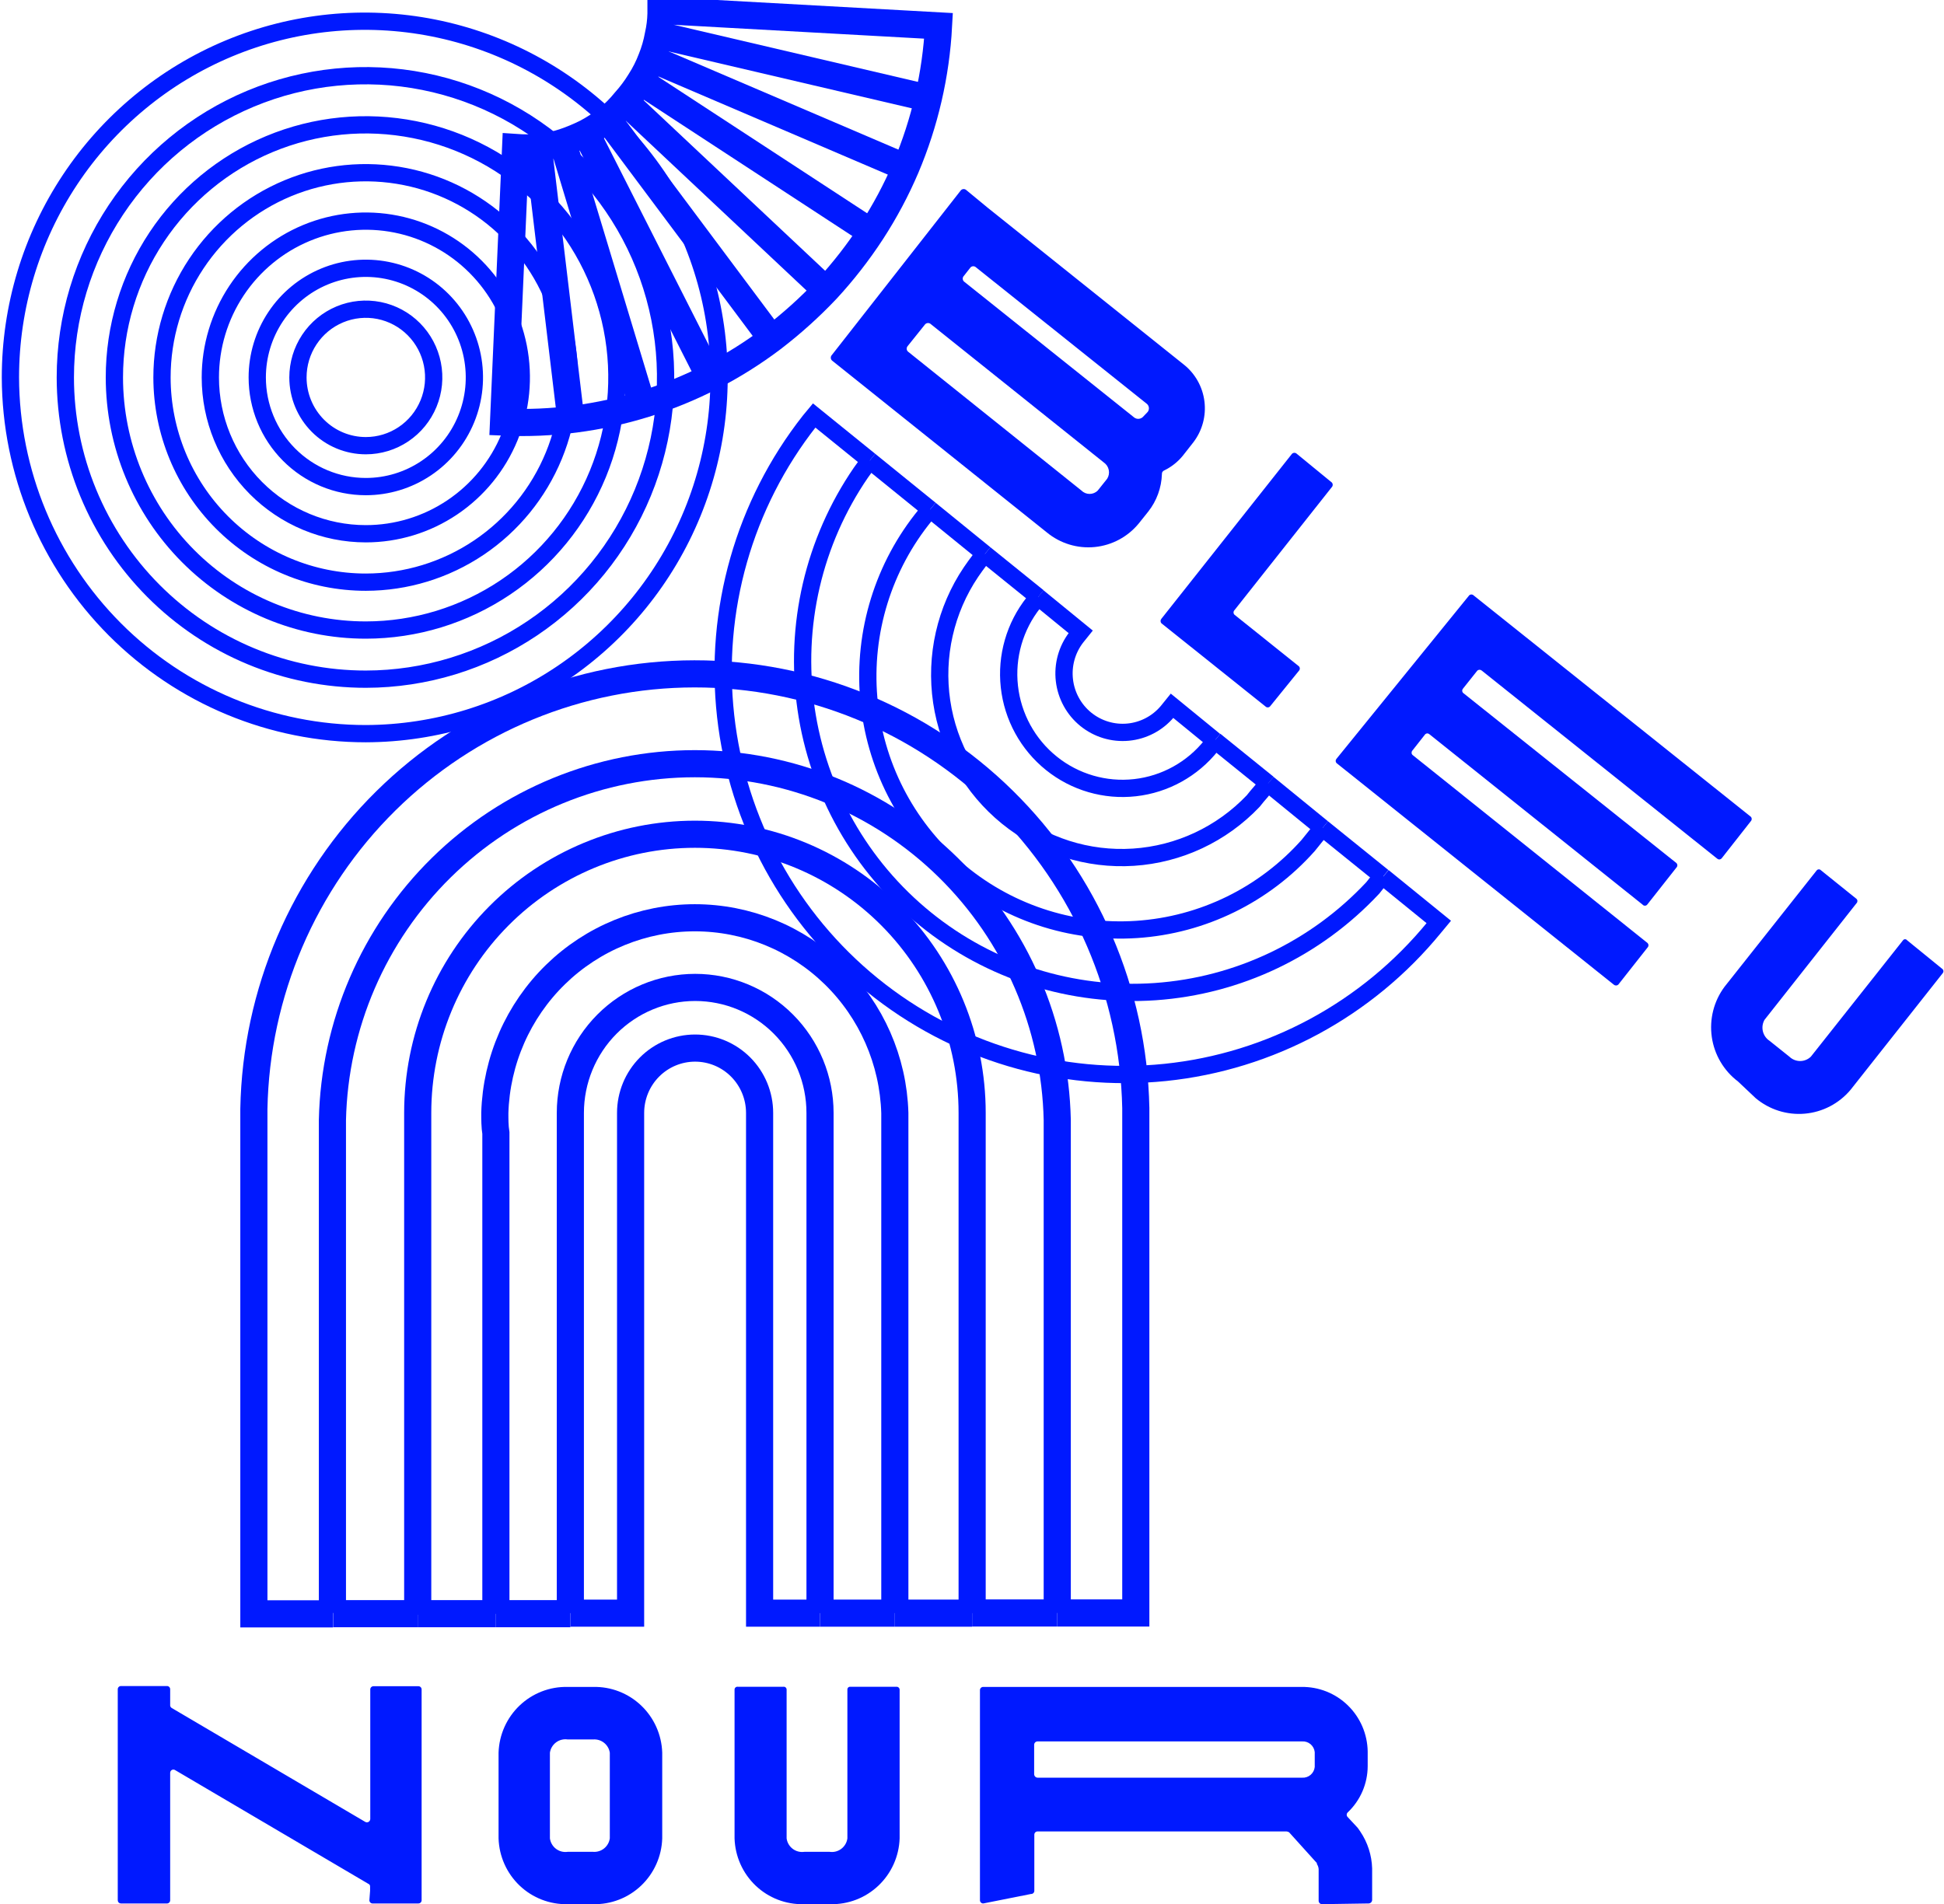
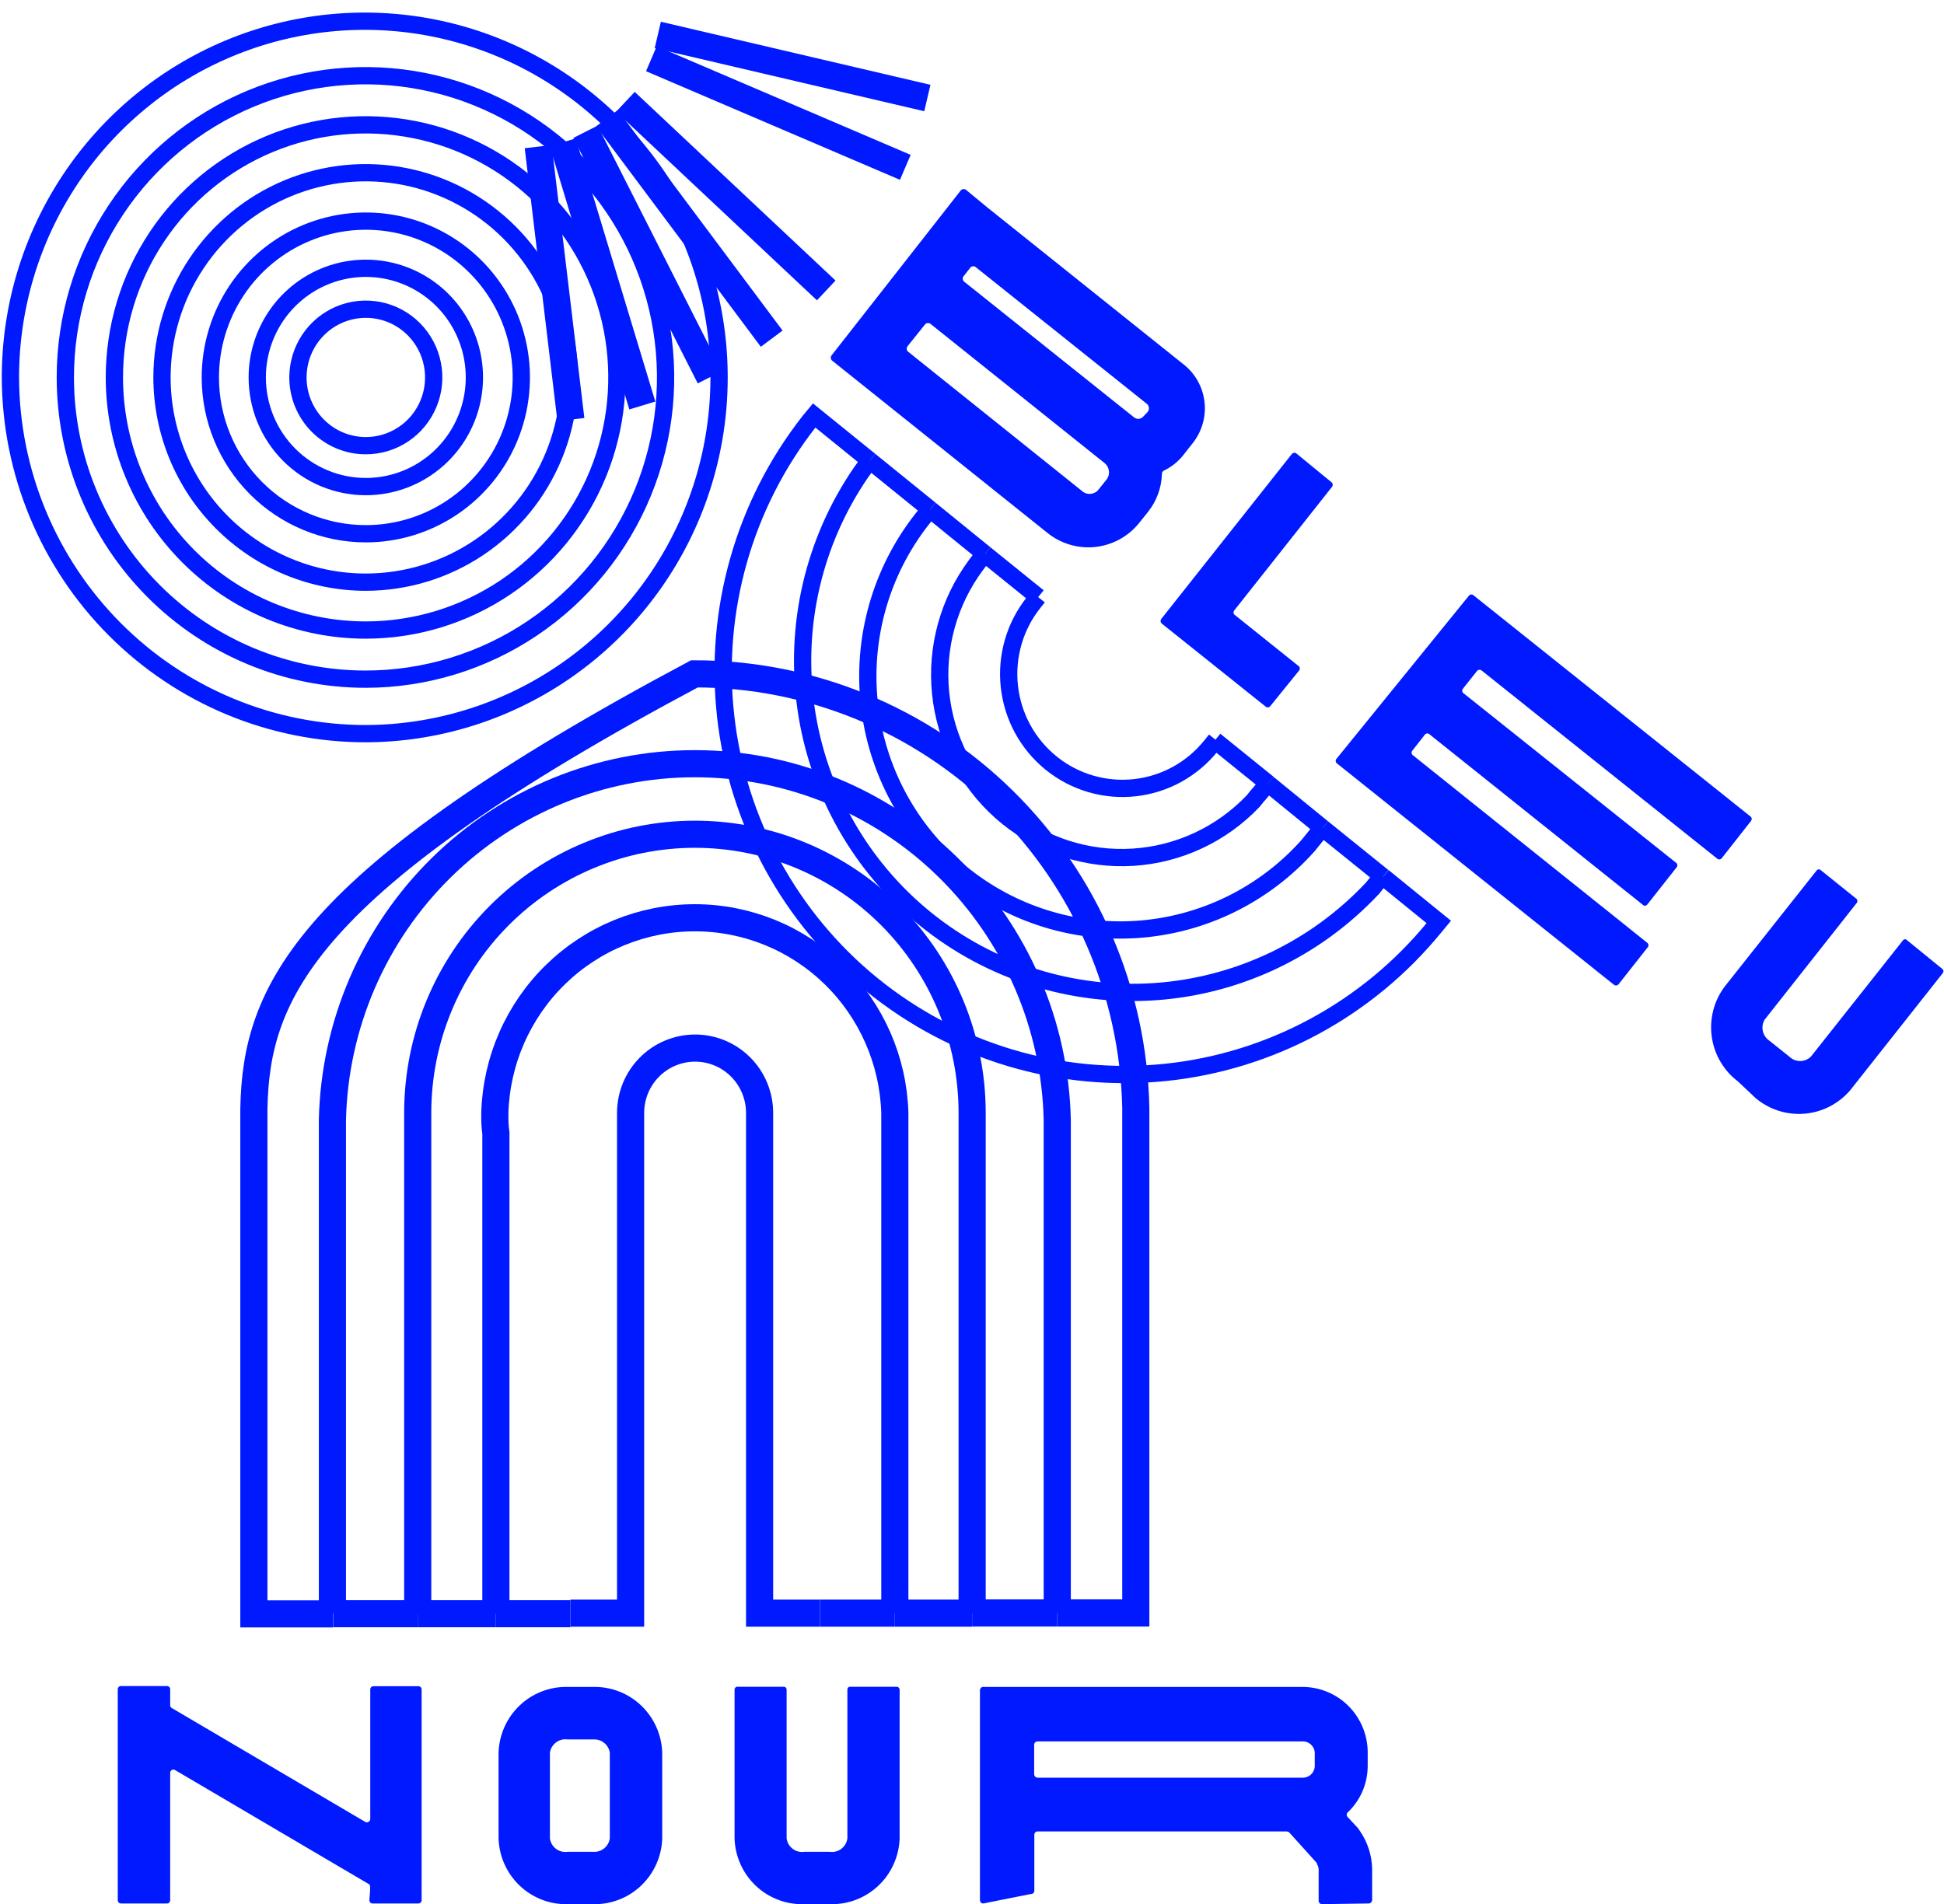
<svg xmlns="http://www.w3.org/2000/svg" fill="none" viewBox="0 0 197 193" height="193" width="197">
  <g clip-path="url(#clip0_864_2)">
    <path stroke-miterlimit="10" stroke-width="2.75" stroke="#0019FF" d="M107.139 163.483V113.526C106.927 103.873 102.964 94.688 96.1 87.937C89.235 81.186 80.015 77.406 70.412 77.406C60.811 77.406 51.59 81.186 44.726 87.937C37.861 94.688 33.899 103.873 33.686 113.526V163.483" />
    <path stroke-miterlimit="10" stroke-width="2.75" stroke="#0019FF" d="M98.514 163.501V112.801C98.514 105.31 95.554 98.125 90.286 92.828C85.017 87.531 77.872 84.555 70.422 84.555C62.971 84.555 55.826 87.531 50.558 92.828C45.29 98.125 42.33 105.31 42.33 112.801V163.664" />
    <path stroke-miterlimit="10" stroke-width="2.75" stroke="#0019FF" d="M90.68 163.501V112.802C90.522 107.502 88.318 102.472 84.534 98.779C80.751 95.086 75.685 93.021 70.412 93.021C65.139 93.021 60.073 95.086 56.289 98.779C52.506 102.472 50.301 107.502 50.144 112.802C50.144 113.472 50.144 114.16 50.252 114.848V163.574" />
-     <path stroke-miterlimit="10" stroke-width="2.75" stroke="#0019FF" d="M107.139 163.483H115.099V112.295C114.853 100.534 110.031 89.339 101.667 81.114C93.305 72.888 82.068 68.287 70.369 68.299C58.67 68.311 47.443 72.934 39.096 81.177C30.75 89.42 25.95 100.624 25.727 112.385V163.574H33.741" />
+     <path stroke-miterlimit="10" stroke-width="2.75" stroke="#0019FF" d="M107.139 163.483H115.099V112.295C114.853 100.534 110.031 89.339 101.667 81.114C93.305 72.888 82.068 68.287 70.369 68.299C30.75 89.42 25.95 100.624 25.727 112.385V163.574H33.741" />
    <path stroke-miterlimit="10" stroke-width="2.75" stroke="#0019FF" d="M33.758 163.556H42.384" />
    <path stroke-miterlimit="10" stroke-width="2.75" stroke="#0019FF" d="M107.139 163.484H98.513" />
    <path stroke-miterlimit="10" stroke-width="2.75" stroke="#0019FF" d="M98.513 163.501H90.68" />
    <path stroke-miterlimit="10" stroke-width="2.75" stroke="#0019FF" d="M42.384 163.556H50.253" />
    <path stroke-miterlimit="10" stroke-width="2.75" stroke="#0019FF" d="M50.253 163.556H57.798" />
    <path stroke-miterlimit="10" stroke-width="2.75" stroke="#0019FF" d="M90.68 163.501H83.099" />
    <path stroke-miterlimit="10" stroke-width="2.75" stroke="#0019FF" d="M83.099 163.501H76.976V112.802C76.976 111.058 76.287 109.387 75.061 108.154C73.835 106.921 72.173 106.229 70.439 106.229C68.706 106.229 67.043 106.921 65.817 108.154C64.591 109.387 63.903 111.058 63.903 112.802V163.501H57.798" />
-     <path stroke-miterlimit="10" stroke-width="2.75" stroke="#0019FF" d="M83.099 163.501V112.802C83.099 109.428 81.766 106.193 79.393 103.807C77.021 101.422 73.803 100.081 70.448 100.081C67.093 100.081 63.876 101.422 61.503 103.807C59.131 106.193 57.798 109.428 57.798 112.802V163.501" />
    <path stroke-miterlimit="10" stroke-width="1.75" stroke="#0019FF" d="M88.141 46.675C87.835 47.091 87.529 47.49 87.24 47.906C82.456 54.884 80.471 63.423 81.682 71.811C82.894 80.199 87.212 87.817 93.773 93.138C100.334 98.46 108.652 101.092 117.061 100.508C125.471 99.924 133.35 96.166 139.121 89.987L140.093 88.756" />
    <path stroke-miterlimit="10" stroke-width="1.75" stroke="#0019FF" d="M94.264 51.637L93.778 52.198C89.523 57.391 87.462 64.053 88.037 70.757C88.612 77.46 91.777 83.669 96.853 88.053C101.928 92.436 108.511 94.645 115.187 94.204C121.864 93.763 128.103 90.709 132.566 85.696L134.024 83.885" />
    <path stroke-miterlimit="10" stroke-width="1.75" stroke="#0019FF" d="M99.81 56.145L99.323 56.706C98.999 57.123 98.693 57.558 98.405 57.974C95.809 61.823 94.747 66.512 95.428 71.112C96.11 75.711 98.485 79.886 102.084 82.807C105.682 85.728 110.241 87.183 114.857 86.883C119.472 86.583 123.806 84.55 127.001 81.187L127.379 80.716C127.577 80.481 127.811 80.227 128.009 79.974C128.207 79.72 128.316 79.594 128.478 79.394" />
    <path stroke-miterlimit="10" stroke-width="1.75" stroke="#0019FF" d="M88.141 46.675L82.505 42.112L82.055 42.655C75.405 51.107 72.343 61.857 73.534 72.567C74.725 83.277 80.074 93.081 88.416 99.847C96.759 106.613 107.42 109.793 118.082 108.696C128.745 107.599 138.544 102.313 145.351 93.988L145.802 93.445L140.165 88.865" />
    <path stroke-miterlimit="10" stroke-width="1.75" stroke="#0019FF" d="M88.141 46.675L94.263 51.636" />
    <path stroke-miterlimit="10" stroke-width="1.75" stroke="#0019FF" d="M140.147 88.864L134.024 83.921" />
    <path stroke-miterlimit="10" stroke-width="1.75" stroke="#0019FF" d="M134.024 83.921L128.496 79.412" />
    <path stroke-miterlimit="10" stroke-width="1.75" stroke="#0019FF" d="M94.263 51.637L99.809 56.145" />
    <path stroke-miterlimit="10" stroke-width="1.75" stroke="#0019FF" d="M128.514 79.412L123.112 75.048" />
    <path stroke-miterlimit="10" stroke-width="1.75" stroke="#0019FF" d="M99.809 56.145L105.212 60.509" />
-     <path stroke-miterlimit="10" stroke-width="1.75" stroke="#0019FF" d="M105.194 60.509L109.516 64.04L109.066 64.601C108.115 65.837 107.684 67.398 107.864 68.949C108.044 70.501 108.821 71.92 110.028 72.903C111.236 73.885 112.779 74.353 114.326 74.206C115.872 74.059 117.301 73.309 118.304 72.115L118.772 71.536L123.094 75.067" />
    <path stroke-miterlimit="10" stroke-width="1.75" stroke="#0019FF" d="M105.194 60.509L104.744 61.07C102.833 63.471 101.95 66.537 102.288 69.593C102.625 72.649 104.156 75.445 106.545 77.366C108.932 79.287 111.982 80.176 115.021 79.836C118.061 79.497 120.841 77.957 122.752 75.556L123.202 74.995" />
-     <path stroke-miterlimit="10" stroke-width="2.75" stroke="#0019FF" d="M66.982 1.063V1.389C66.965 2.121 66.874 2.849 66.712 3.562C66.563 4.393 66.328 5.207 66.01 5.988C65.711 6.775 65.331 7.528 64.875 8.234C64.434 8.955 63.928 9.634 63.363 10.262C62.827 10.927 62.224 11.534 61.562 12.072C60.894 12.592 60.183 13.052 59.437 13.448C58.674 13.83 57.886 14.157 57.078 14.426C56.263 14.686 55.425 14.862 54.575 14.951C53.802 15.006 53.025 15.006 52.252 14.951L51.027 42.782C60.805 43.215 70.43 40.22 78.255 34.308C80.227 32.799 82.076 31.134 83.783 29.328C85.455 27.515 86.973 25.565 88.321 23.498C89.666 21.431 90.828 19.25 91.797 16.979C93.725 12.424 94.846 7.564 95.11 2.621L66.982 1.063Z" />
    <path stroke-miterlimit="10" stroke-width="2.75" stroke="#0019FF" d="M66.658 3.544L93.976 9.936" />
    <path stroke-miterlimit="10" stroke-width="2.75" stroke="#0019FF" d="M66.009 5.953L91.742 16.962" />
    <path stroke-miterlimit="10" stroke-width="2.75" stroke="#0019FF" d="M71.934 38.237L59.329 13.358" />
    <path stroke-miterlimit="10" stroke-width="2.75" stroke="#0019FF" d="M57.852 42.529L54.539 14.861" />
    <path stroke-miterlimit="10" stroke-width="2.75" stroke="#0019FF" d="M65.091 41.098L57.024 14.426" />
    <path stroke-miterlimit="10" stroke-width="2.75" stroke="#0019FF" d="M61.507 11.982L78.201 34.326" />
    <path stroke-miterlimit="10" stroke-width="2.75" stroke="#0019FF" d="M63.38 10.316L83.729 29.437" />
-     <path stroke-miterlimit="10" stroke-width="2.75" stroke="#0019FF" d="M64.857 8.216L88.267 23.517" />
    <path stroke-miterlimit="10" stroke-width="1.75" stroke="#0019FF" d="M37.071 68.838C43.085 68.831 48.962 67.031 53.959 63.666C58.956 60.302 62.849 55.522 65.145 49.934C67.442 44.345 68.039 38.197 66.861 32.267C65.684 26.337 62.784 20.891 58.529 16.617C54.274 12.344 48.855 9.435 42.956 8.258C37.057 7.08 30.943 7.688 25.388 10.004C19.832 12.32 15.084 16.24 11.744 21.268C8.403 26.297 6.62 32.208 6.62 38.255C6.623 42.274 7.412 46.253 8.944 49.964C10.476 53.676 12.719 57.048 15.547 59.888C18.374 62.728 21.731 64.98 25.424 66.515C29.117 68.051 33.075 68.84 37.071 68.838Z" />
    <path stroke-miterlimit="10" stroke-width="1.75" stroke="#0019FF" d="M37.071 63.859C42.106 63.855 47.028 62.35 51.213 59.534C55.398 56.719 58.658 52.719 60.583 48.041C62.507 43.362 63.009 38.214 62.024 33.249C61.04 28.284 58.614 23.723 55.052 20.144C51.49 16.566 46.953 14.129 42.014 13.142C37.075 12.156 31.957 12.664 27.305 14.602C22.653 16.541 18.677 19.823 15.88 24.032C13.083 28.243 11.591 33.192 11.591 38.255C11.595 45.047 14.282 51.559 19.06 56.36C23.838 61.161 30.316 63.859 37.071 63.859Z" />
    <path stroke-miterlimit="10" stroke-width="1.75" stroke="#0019FF" d="M37.071 59.006C41.152 59.002 45.14 57.782 48.532 55.5C51.923 53.218 54.565 49.976 56.124 46.184C57.684 42.392 58.09 38.22 57.291 34.196C56.493 30.172 54.526 26.476 51.639 23.576C48.752 20.676 45.075 18.701 41.073 17.902C37.07 17.103 32.922 17.515 29.152 19.086C25.382 20.657 22.16 23.317 19.893 26.729C17.626 30.141 16.416 34.152 16.416 38.255C16.421 43.76 18.599 49.038 22.473 52.929C26.346 56.82 31.596 59.006 37.071 59.006Z" />
    <path stroke-miterlimit="10" stroke-width="1.75" stroke="#0019FF" d="M37.072 54.099C40.188 54.099 43.234 53.17 45.825 51.429C48.417 49.688 50.436 47.214 51.629 44.319C52.821 41.423 53.133 38.238 52.525 35.164C51.917 32.091 50.417 29.268 48.213 27.052C46.01 24.837 43.202 23.328 40.145 22.716C37.089 22.105 33.921 22.419 31.042 23.618C28.163 24.817 25.702 26.848 23.97 29.453C22.239 32.059 21.315 35.122 21.315 38.255C21.315 42.457 22.975 46.487 25.93 49.459C28.885 52.43 32.893 54.099 37.072 54.099Z" />
    <path stroke-miterlimit="10" stroke-width="1.75" stroke="#0019FF" d="M37.071 49.319C39.247 49.319 41.375 48.67 43.184 47.454C44.993 46.239 46.404 44.511 47.236 42.489C48.069 40.468 48.287 38.243 47.862 36.097C47.438 33.951 46.39 31.98 44.851 30.432C43.312 28.885 41.352 27.831 39.218 27.405C37.083 26.978 34.871 27.197 32.861 28.034C30.85 28.872 29.132 30.29 27.923 32.109C26.714 33.928 26.069 36.067 26.069 38.255C26.069 41.19 27.228 44.004 29.291 46.078C31.355 48.153 34.153 49.319 37.071 49.319Z" />
    <path stroke-miterlimit="10" stroke-width="1.75" stroke="#0019FF" d="M37.072 45.172C38.432 45.172 39.762 44.767 40.893 44.007C42.025 43.247 42.906 42.166 43.427 40.903C43.948 39.639 44.084 38.248 43.818 36.906C43.553 35.564 42.898 34.332 41.936 33.364C40.974 32.397 39.748 31.738 38.414 31.471C37.079 31.205 35.696 31.342 34.439 31.865C33.182 32.389 32.108 33.275 31.352 34.413C30.596 35.55 30.193 36.888 30.193 38.255C30.193 40.09 30.918 41.849 32.208 43.147C33.498 44.444 35.247 45.172 37.072 45.172Z" />
    <path stroke-miterlimit="10" stroke-width="1.75" stroke="#0019FF" d="M37.072 74.361C44.169 74.339 51.1 72.203 56.991 68.223C62.882 64.243 67.467 58.596 70.168 51.997C72.869 45.398 73.565 38.142 72.168 31.145C70.77 24.149 67.341 17.725 62.315 12.687C57.289 7.648 50.891 4.22 43.929 2.836C36.967 1.452 29.752 2.173 23.198 4.909C16.643 7.645 11.041 12.273 7.1 18.208C3.16 24.143 1.056 31.119 1.056 38.255C1.085 47.841 4.892 57.024 11.643 63.792C18.394 70.56 27.538 74.361 37.072 74.361Z" />
    <path fill="#0019FF" d="M115.873 42.203C115.764 42.336 115.608 42.423 115.438 42.446C115.268 42.47 115.096 42.428 114.955 42.329L97.685 28.532C97.646 28.495 97.615 28.45 97.593 28.4C97.572 28.35 97.561 28.296 97.561 28.242C97.561 28.188 97.572 28.134 97.593 28.084C97.615 28.035 97.646 27.99 97.685 27.952L98.352 27.101C98.425 27.027 98.526 26.986 98.63 26.986C98.735 26.986 98.835 27.027 98.91 27.101L116.179 40.899C116.244 40.946 116.299 41.005 116.341 41.073C116.383 41.142 116.41 41.218 116.422 41.297C116.433 41.377 116.429 41.458 116.409 41.536C116.389 41.613 116.354 41.686 116.305 41.75L115.873 42.203ZM92.049 35.666C92.006 35.635 91.969 35.596 91.941 35.551C91.913 35.507 91.895 35.456 91.886 35.404C91.878 35.352 91.88 35.299 91.893 35.247C91.905 35.196 91.928 35.147 91.959 35.105L93.759 32.859C93.836 32.784 93.94 32.742 94.048 32.742C94.155 32.742 94.258 32.784 94.335 32.859L111.857 46.874C112.115 47.051 112.295 47.321 112.359 47.629C112.423 47.936 112.366 48.256 112.199 48.522L111.245 49.717C111.136 49.827 111.007 49.913 110.865 49.973C110.722 50.032 110.57 50.062 110.417 50.062C110.262 50.062 110.11 50.032 109.968 49.973C109.826 49.913 109.697 49.827 109.588 49.717L92.049 35.666ZM84.305 35.974C84.232 36.048 84.19 36.149 84.19 36.254C84.19 36.36 84.232 36.461 84.305 36.535L106.095 53.972C107.452 55.088 109.195 55.617 110.94 55.444C112.685 55.271 114.29 54.41 115.405 53.049L116.359 51.854C117.216 50.769 117.701 49.435 117.746 48.051C117.739 47.976 117.757 47.9 117.795 47.835C117.835 47.77 117.893 47.719 117.962 47.689C118.692 47.338 119.337 46.831 119.853 46.204L120.933 44.828C121.837 43.647 122.24 42.154 122.054 40.676C121.869 39.197 121.11 37.852 119.942 36.933L100.134 21.09L97.937 19.279C97.863 19.205 97.763 19.163 97.658 19.163C97.554 19.163 97.453 19.205 97.379 19.279L84.305 35.974ZM128.244 71.608C128.305 71.667 128.385 71.7 128.469 71.7C128.553 71.7 128.634 71.667 128.694 71.608L131.629 67.987C131.688 67.926 131.72 67.845 131.72 67.76C131.72 67.676 131.688 67.595 131.629 67.534L125.093 62.301C125.034 62.241 125.002 62.159 125.002 62.075C125.002 61.991 125.034 61.909 125.093 61.849L134.961 49.373C135.021 49.309 135.053 49.225 135.053 49.138C135.053 49.05 135.021 48.966 134.961 48.902L131.359 45.951C131.285 45.902 131.195 45.884 131.107 45.901C131.019 45.917 130.942 45.968 130.891 46.041L117.691 62.718C117.637 62.78 117.607 62.861 117.607 62.944C117.607 63.028 117.637 63.108 117.691 63.17L128.244 71.608ZM135.447 76.895C135.389 76.957 135.356 77.037 135.356 77.122C135.356 77.206 135.389 77.288 135.447 77.348L163.539 99.801C163.601 99.856 163.681 99.886 163.764 99.886C163.847 99.886 163.927 99.856 163.989 99.801L166.96 96.035C167.018 95.974 167.051 95.893 167.051 95.808C167.051 95.724 167.018 95.643 166.96 95.582L143.136 76.515C143.078 76.455 143.045 76.373 143.045 76.289C143.045 76.205 143.078 76.123 143.136 76.063L144.433 74.415C144.489 74.363 144.563 74.334 144.64 74.334C144.717 74.334 144.79 74.363 144.847 74.415L166.456 91.689C166.485 91.723 166.52 91.751 166.561 91.77C166.602 91.789 166.646 91.798 166.69 91.798C166.735 91.798 166.779 91.789 166.819 91.77C166.86 91.751 166.895 91.723 166.924 91.689L169.877 87.941C169.909 87.911 169.934 87.874 169.951 87.834C169.969 87.793 169.978 87.75 169.978 87.706C169.978 87.661 169.969 87.618 169.951 87.577C169.934 87.537 169.909 87.501 169.877 87.47L148.269 70.232C148.21 70.172 148.177 70.09 148.177 70.006C148.177 69.921 148.21 69.841 148.269 69.779L149.709 67.969C149.771 67.914 149.852 67.884 149.934 67.884C150.017 67.884 150.097 67.914 150.159 67.969L174.001 87.017C174.062 87.076 174.142 87.109 174.226 87.109C174.31 87.109 174.391 87.076 174.452 87.017L177.423 83.233C177.481 83.172 177.513 83.091 177.513 83.007C177.513 82.922 177.481 82.841 177.423 82.781L149.331 60.346C149.271 60.287 149.19 60.254 149.106 60.254C149.022 60.254 148.941 60.287 148.881 60.346L135.447 76.895ZM177.909 111.299C179.296 112.466 181.086 113.034 182.888 112.877C184.69 112.722 186.357 111.854 187.525 110.466L196.853 98.66C196.91 98.602 196.942 98.525 196.942 98.443C196.942 98.361 196.91 98.283 196.853 98.226L193.251 95.293C193.228 95.262 193.198 95.238 193.164 95.221C193.129 95.204 193.092 95.196 193.053 95.196C193.015 95.196 192.978 95.204 192.943 95.221C192.909 95.238 192.879 95.262 192.855 95.293L183.509 107.098C183.217 107.382 182.827 107.541 182.42 107.541C182.013 107.541 181.622 107.382 181.33 107.098L179.313 105.486C178.978 105.264 178.739 104.921 178.645 104.527C178.552 104.134 178.61 103.72 178.809 103.368L188.137 91.544C188.195 91.486 188.226 91.408 188.226 91.327C188.226 91.245 188.195 91.167 188.137 91.11L184.536 88.213C184.509 88.182 184.475 88.157 184.438 88.14C184.401 88.123 184.36 88.114 184.32 88.114C184.279 88.114 184.238 88.123 184.201 88.14C184.164 88.157 184.131 88.182 184.104 88.213L174.757 100.018C173.675 101.474 173.212 103.302 173.468 105.101C173.725 106.9 174.681 108.523 176.126 109.615L177.909 111.299Z" />
    <path fill="#0019FF" d="M37.432 192.6C37.431 192.645 37.441 192.691 37.459 192.733C37.478 192.776 37.505 192.813 37.539 192.844C37.573 192.875 37.613 192.898 37.657 192.912C37.7 192.926 37.746 192.931 37.792 192.926H42.402C42.447 192.926 42.493 192.917 42.535 192.898C42.577 192.879 42.614 192.852 42.645 192.818C42.675 192.784 42.698 192.743 42.712 192.699C42.726 192.655 42.731 192.609 42.726 192.563V171.234C42.726 171.147 42.692 171.064 42.631 171.003C42.57 170.942 42.488 170.908 42.402 170.908H37.846C37.76 170.908 37.677 170.942 37.617 171.003C37.556 171.064 37.522 171.147 37.522 171.234V184.361C37.521 184.422 37.505 184.482 37.473 184.534C37.442 184.587 37.398 184.63 37.345 184.66C37.292 184.689 37.232 184.704 37.171 184.702C37.11 184.7 37.051 184.683 36.999 184.65L17.407 173.117C17.364 173.092 17.327 173.058 17.299 173.018C17.271 172.977 17.253 172.93 17.245 172.881V171.215C17.245 171.169 17.236 171.123 17.218 171.081C17.199 171.039 17.172 171.002 17.138 170.971C17.104 170.94 17.064 170.917 17.02 170.903C16.977 170.889 16.93 170.884 16.885 170.89H12.239C12.196 170.892 12.155 170.902 12.116 170.921C12.078 170.94 12.043 170.966 12.015 170.997C11.986 171.029 11.965 171.067 11.95 171.107C11.936 171.147 11.931 171.19 11.933 171.234V192.6C11.933 192.683 11.964 192.763 12.021 192.824C12.078 192.885 12.156 192.921 12.239 192.926H16.885C16.93 192.931 16.977 192.926 17.02 192.912C17.064 192.898 17.104 192.875 17.138 192.844C17.172 192.813 17.199 192.776 17.218 192.733C17.236 192.691 17.245 192.645 17.245 192.6V179.689C17.244 179.631 17.258 179.575 17.286 179.524C17.314 179.473 17.354 179.431 17.404 179.401C17.453 179.372 17.51 179.356 17.567 179.356C17.625 179.355 17.681 179.371 17.731 179.4L37.324 190.934C37.379 190.953 37.426 190.99 37.459 191.039C37.491 191.088 37.507 191.147 37.504 191.206V191.64L37.432 192.6ZM60.103 176.303C60.501 176.271 60.897 176.391 61.211 176.64C61.525 176.888 61.734 177.246 61.796 177.643V186.334C61.738 186.735 61.531 187.097 61.216 187.35C60.902 187.602 60.504 187.725 60.103 187.693H57.528C57.321 187.723 57.11 187.712 56.907 187.661C56.704 187.609 56.514 187.517 56.346 187.391C56.179 187.265 56.038 187.106 55.932 186.925C55.825 186.744 55.756 186.543 55.727 186.334V177.643C55.789 177.226 56.014 176.85 56.352 176.599C56.69 176.347 57.113 176.241 57.528 176.303H60.103ZM60.103 192.998C61.909 193.042 63.659 192.366 64.971 191.118C66.283 189.869 67.052 188.15 67.108 186.334V177.643C67.052 175.828 66.283 174.108 64.971 172.86C63.659 171.612 61.909 170.936 60.103 170.98H57.528C55.722 170.936 53.972 171.612 52.66 172.86C51.348 174.108 50.58 175.828 50.523 177.643V186.334C50.58 188.15 51.348 189.869 52.66 191.118C53.972 192.366 55.722 193.042 57.528 192.998H60.103ZM84.143 192.998C85.951 193.042 87.703 192.367 89.018 191.119C90.333 189.871 91.105 188.152 91.166 186.334V171.252C91.164 171.211 91.154 171.171 91.136 171.135C91.119 171.098 91.094 171.066 91.064 171.039C91.034 171.012 90.999 170.991 90.961 170.978C90.923 170.965 90.882 170.959 90.842 170.962H86.16C86.122 170.959 86.083 170.965 86.047 170.978C86.011 170.992 85.978 171.013 85.951 171.041C85.923 171.068 85.902 171.101 85.889 171.137C85.875 171.174 85.869 171.213 85.872 171.252V186.334C85.843 186.543 85.774 186.744 85.668 186.925C85.561 187.106 85.42 187.265 85.253 187.391C85.085 187.517 84.895 187.609 84.692 187.661C84.489 187.712 84.278 187.723 84.071 187.693H81.514C81.307 187.723 81.096 187.712 80.893 187.661C80.69 187.609 80.5 187.517 80.332 187.391C80.165 187.265 80.024 187.106 79.918 186.925C79.811 186.744 79.742 186.543 79.714 186.334V171.252C79.714 171.21 79.705 171.169 79.689 171.131C79.672 171.094 79.648 171.06 79.617 171.033C79.586 171.005 79.55 170.985 79.511 170.972C79.471 170.96 79.43 170.957 79.389 170.962H74.761C74.721 170.957 74.679 170.96 74.64 170.972C74.601 170.985 74.565 171.005 74.534 171.033C74.504 171.06 74.479 171.094 74.462 171.131C74.445 171.169 74.437 171.21 74.438 171.252V186.334C74.494 188.15 75.262 189.869 76.574 191.118C77.886 192.366 79.636 193.042 81.442 192.998H84.143ZM105.158 180.178C105.063 180.178 104.971 180.14 104.903 180.072C104.836 180.004 104.798 179.912 104.798 179.816V176.865C104.796 176.816 104.803 176.768 104.82 176.723C104.837 176.678 104.864 176.637 104.898 176.603C104.932 176.568 104.972 176.542 105.017 176.525C105.062 176.507 105.11 176.5 105.158 176.502H131.954C132.265 176.482 132.572 176.584 132.811 176.786C133.049 176.989 133.2 177.277 133.232 177.589V179.092C133.2 179.404 133.049 179.692 132.811 179.894C132.572 180.097 132.265 180.199 131.954 180.178H105.158ZM138.688 192.926C138.781 192.926 138.87 192.89 138.937 192.826C139.004 192.762 139.044 192.675 139.049 192.582V189.377C139.011 188.037 138.592 186.736 137.842 185.628L137.59 185.266L136.581 184.18C136.547 184.149 136.519 184.112 136.5 184.069C136.481 184.027 136.472 183.982 136.472 183.935C136.472 183.889 136.481 183.843 136.5 183.801C136.519 183.759 136.547 183.722 136.581 183.691C137.214 183.09 137.72 182.366 138.067 181.563C138.413 180.76 138.594 179.895 138.598 179.019V177.516C138.584 176.644 138.399 175.783 138.054 174.981C137.709 174.181 137.21 173.456 136.586 172.849C135.963 172.242 135.226 171.765 134.419 171.444C133.611 171.123 132.749 170.966 131.882 170.98H99.648C99.602 170.977 99.557 170.984 99.514 171.001C99.471 171.017 99.433 171.042 99.4 171.075C99.368 171.108 99.343 171.146 99.326 171.189C99.31 171.232 99.303 171.278 99.306 171.324V192.582C99.303 192.627 99.31 192.673 99.326 192.716C99.343 192.759 99.368 192.798 99.4 192.83C99.433 192.863 99.471 192.888 99.514 192.905C99.557 192.921 99.602 192.928 99.648 192.926L104.474 191.966C104.519 191.969 104.565 191.962 104.608 191.945C104.65 191.929 104.689 191.904 104.722 191.871C104.754 191.838 104.779 191.799 104.796 191.756C104.811 191.713 104.819 191.668 104.816 191.622V185.954C104.816 185.908 104.825 185.863 104.844 185.821C104.862 185.779 104.89 185.741 104.923 185.71C104.957 185.679 104.997 185.656 105.041 185.642C105.084 185.628 105.131 185.623 105.176 185.628H130.387C130.477 185.637 130.564 185.668 130.639 185.719L133.448 188.833V188.924C133.553 189.08 133.615 189.261 133.628 189.449V192.654C133.628 192.701 133.637 192.747 133.656 192.79C133.674 192.833 133.701 192.872 133.734 192.904C133.768 192.936 133.808 192.961 133.852 192.977C133.896 192.993 133.942 193.001 133.988 192.998L138.688 192.926Z" />
  </g>
  <defs>
    <clipPath id="clip0_864_2">
      <rect fill="white" height="193" width="197" />
    </clipPath>
  </defs>
</svg>